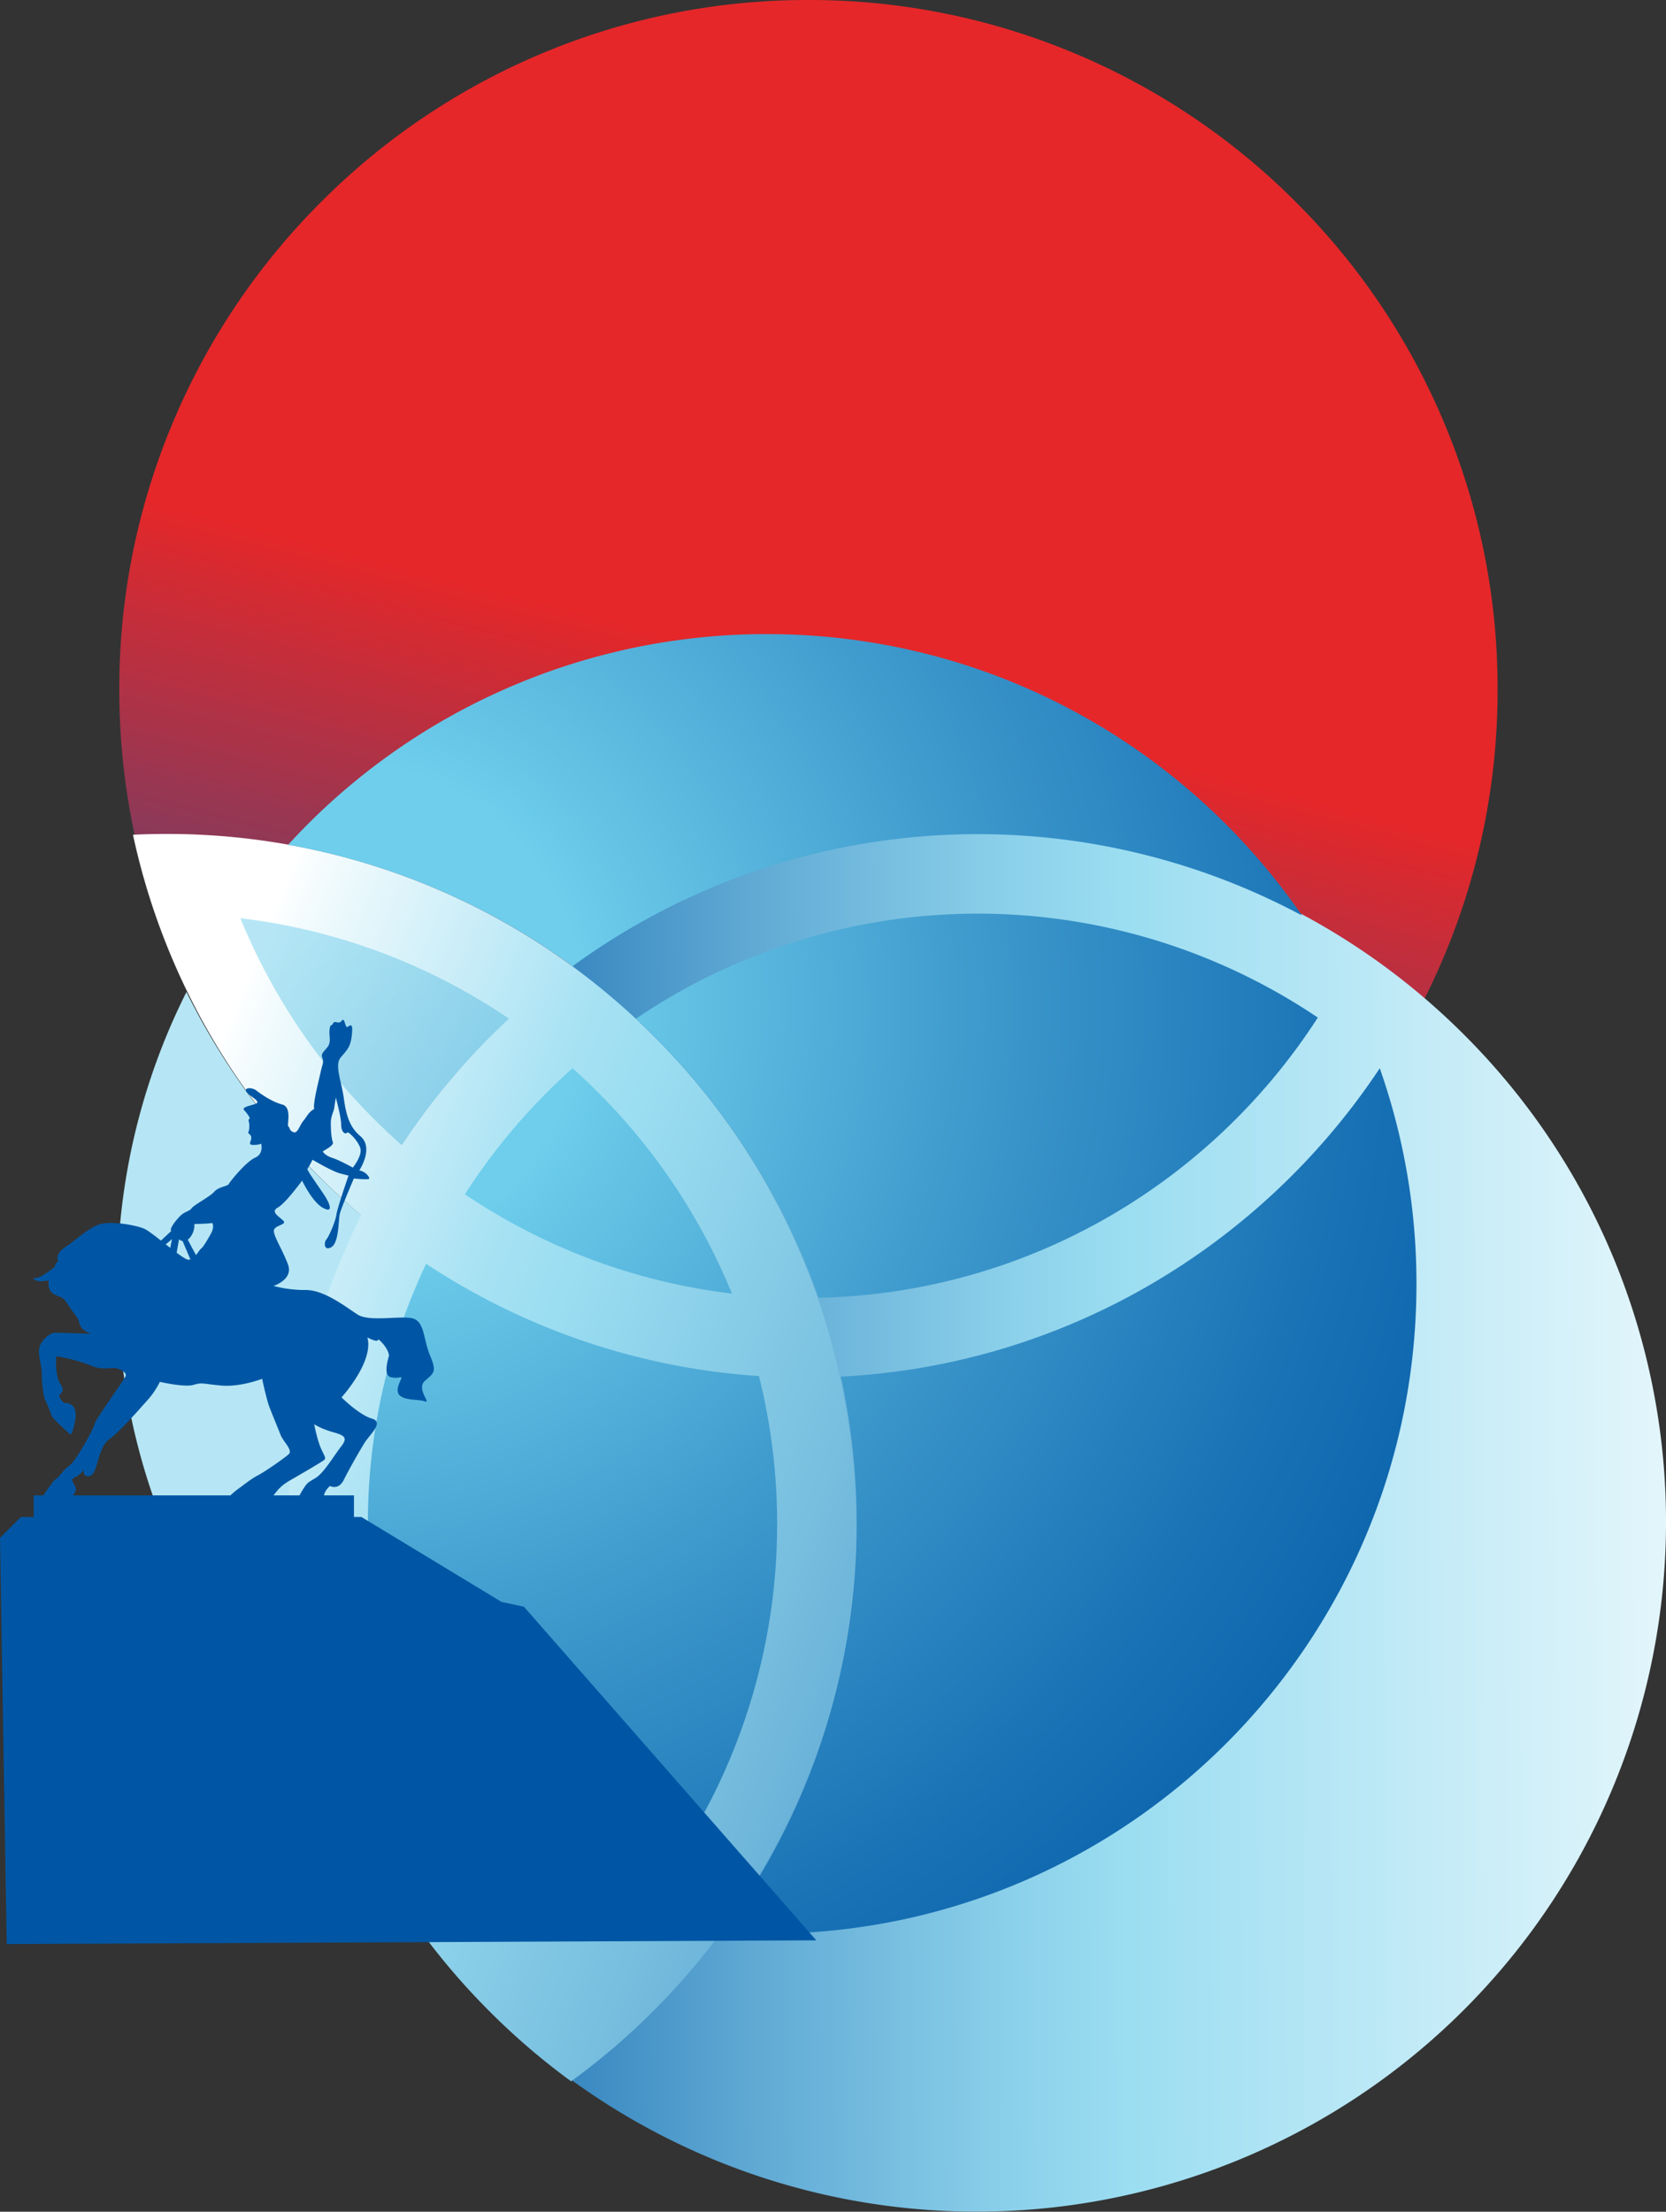
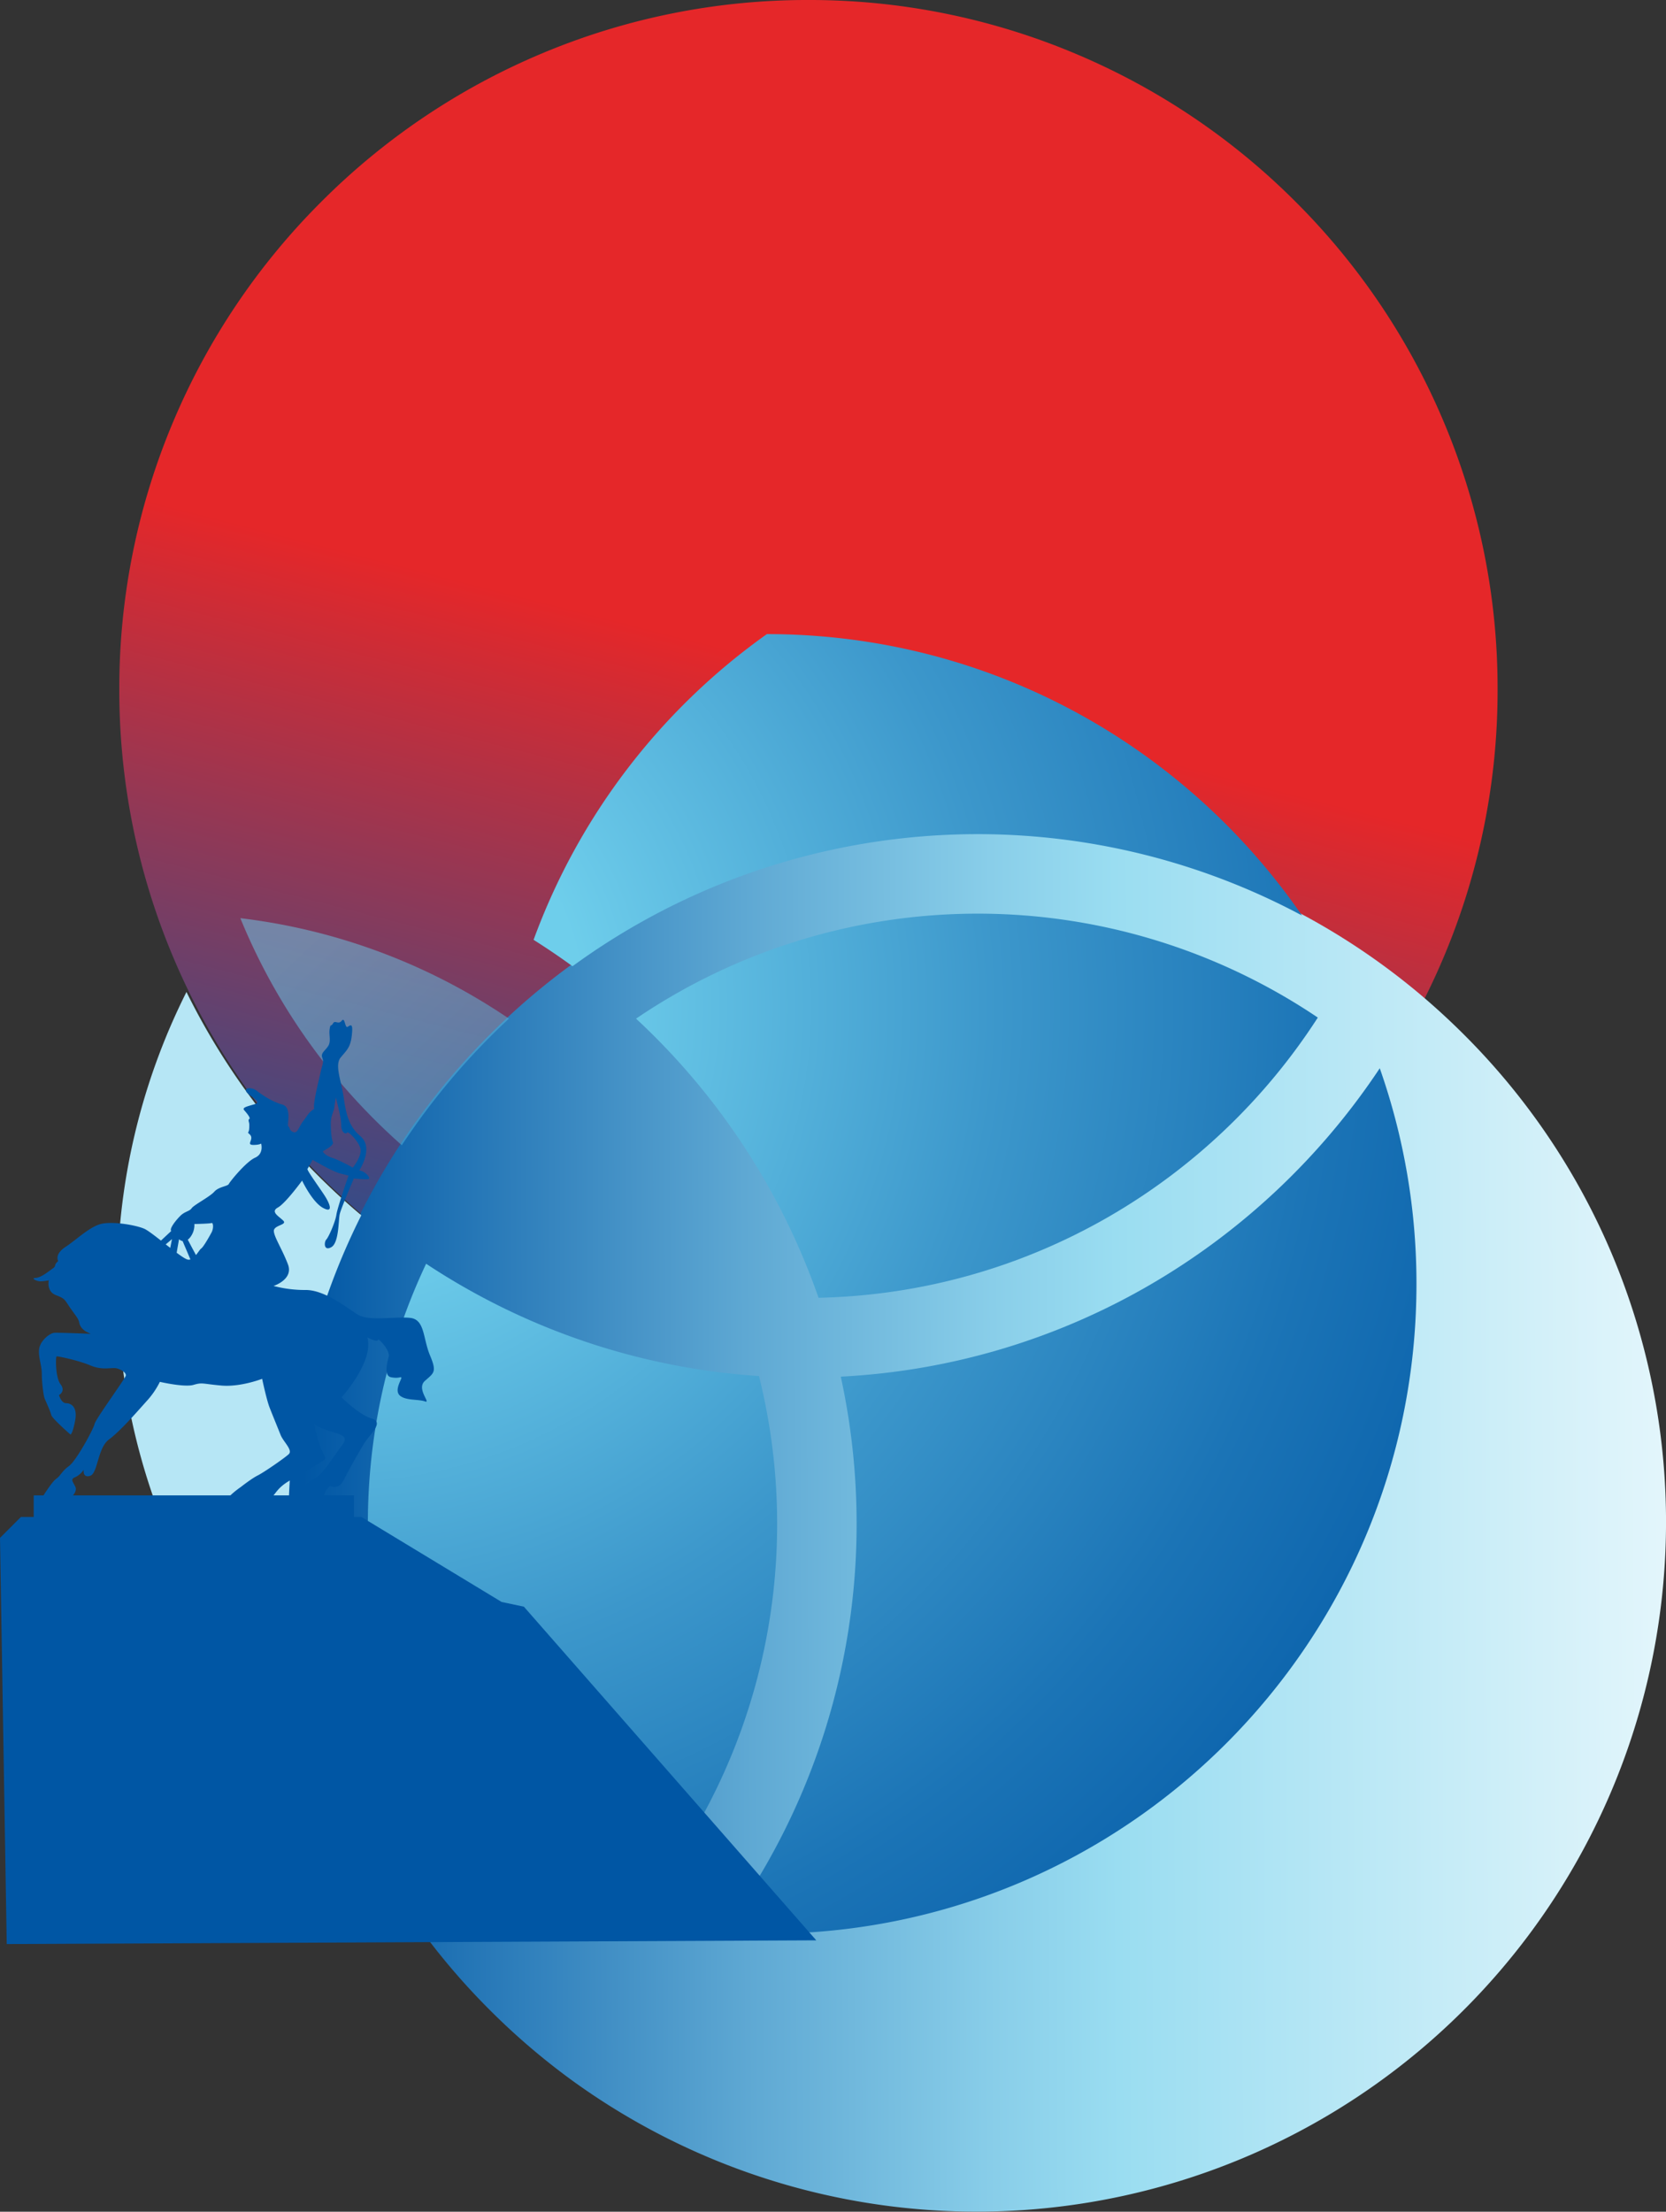
<svg xmlns="http://www.w3.org/2000/svg" id="Слой_1" data-name="Слой 1" viewBox="0 0 1031.49 1368.82">
  <rect x="0" y="0" width="1031.49" height="1368.82" fill="#333333" stroke="none" />
  <defs>
    <style>.cls-1{fill:url(#Безымянный_градиент_94);}.cls-2{fill:url(#Безымянный_градиент_62);}.cls-3{fill:url(#Безымянный_градиент_3);}.cls-4{opacity:0.5;fill:url(#Безымянный_градиент_124);}.cls-5{fill:#b6e6f5;}.cls-6{fill:url(#Безымянный_градиент_56);}.cls-7{fill:#0056a4;fill-rule:evenodd;}</style>
    <linearGradient id="Безымянный_градиент_94" x1="402.86" y1="-617.87" x2="158.49" y2="336.31" gradientUnits="userSpaceOnUse">
      <stop offset="0.47" stop-color="#e52729" />
      <stop offset="0.66" stop-color="#913856" />
      <stop offset="1" stop-color="#0056a4" />
    </linearGradient>
    <linearGradient id="Безымянный_градиент_62" x1="-148.23" y1="360.16" x2="947.04" y2="355.79" gradientUnits="userSpaceOnUse">
      <stop offset="0.11" stop-color="#0056a4" />
      <stop offset="0.17" stop-color="#186bb0" />
      <stop offset="0.36" stop-color="#5ea8d3" />
      <stop offset="0.5" stop-color="#89cee9" />
      <stop offset="0.57" stop-color="#9addf1" />
      <stop offset="1" stop-color="#fff" />
    </linearGradient>
    <linearGradient id="Безымянный_градиент_3" x1="-199.02" y1="215.24" x2="769.71" y2="607.96" gradientUnits="userSpaceOnUse">
      <stop offset="0.03" stop-color="#fff" />
      <stop offset="0.05" stop-color="#fff" />
      <stop offset="0.07" stop-color="#f3fbfd" />
      <stop offset="0.18" stop-color="#c3ebf7" />
      <stop offset="0.25" stop-color="#a5e1f3" />
      <stop offset="0.3" stop-color="#9addf1" />
      <stop offset="0.47" stop-color="#79c0e0" />
      <stop offset="0.85" stop-color="#2775b5" />
      <stop offset="1" stop-color="#0557a4" />
    </linearGradient>
    <linearGradient id="Безымянный_градиент_124" x1="-161.12" y1="-155.46" x2="1101.42" y2="1188.53" gradientUnits="userSpaceOnUse">
      <stop offset="0" stop-color="#6eceeb" />
      <stop offset="0.11" stop-color="#6eceeb" />
      <stop offset="0.21" stop-color="#50aed8" />
      <stop offset="0.33" stop-color="#338ec5" />
      <stop offset="0.46" stop-color="#1d75b7" />
      <stop offset="0.59" stop-color="#0d64ac" />
      <stop offset="0.73" stop-color="#0359a6" />
      <stop offset="0.89" stop-color="#0056a4" />
    </linearGradient>
    <radialGradient id="Безымянный_градиент_56" cx="-7.69" cy="38.92" r="891.55" gradientUnits="userSpaceOnUse">
      <stop offset="0" stop-color="#6eceeb" />
      <stop offset="0.17" stop-color="#6eceeb" />
      <stop offset="0.2" stop-color="#69c8e8" />
      <stop offset="0.46" stop-color="#3c97cb" />
      <stop offset="0.69" stop-color="#1b74b6" />
      <stop offset="0.88" stop-color="#075ea9" />
      <stop offset="1" stop-color="#0056a4" />
    </radialGradient>
  </defs>
  <path class="cls-1" d="M678.08-323.54a425.21,425.21,0,0,0-91.43-135.62A425.38,425.38,0,0,0,451-550.59a424.14,424.14,0,0,0-166.09-33.54,424.14,424.14,0,0,0-166.09,33.54A425.38,425.38,0,0,0-16.77-459.16,425.38,425.38,0,0,0-108.2-323.54a424.14,424.14,0,0,0-33.54,166.09,427.4,427.4,0,0,0,9.47,89.9A424.07,424.07,0,0,0-108.2,8.64,425.38,425.38,0,0,0-16.77,144.26q12.31,12.31,25.46,23.49a424,424,0,0,0,110.16,67.94,424,424,0,0,0,166.09,33.54c6.89,0,13.75-.15,20.58-.49A422.74,422.74,0,0,0,451,235.69a425.21,425.21,0,0,0,135.62-91.43A425,425,0,0,0,666.46,33.8q6.21-12.36,11.62-25.16a424,424,0,0,0,33.54-166.09A424,424,0,0,0,678.08-323.54Z" transform="translate(215.6 584.13)" />
  <path class="cls-2" d="M782.35,191.91A425.17,425.17,0,0,0,690.92,56.3Q678.61,44,665.46,32.8A426.41,426.41,0,0,0,138.51,12.67a429.87,429.87,0,0,0-51,43.63A425.26,425.26,0,0,0,7.69,166.75q-6.2,12.34-11.62,25.16a426.29,426.29,0,0,0,91.44,467.8A429.11,429.11,0,0,0,138,703,426.84,426.84,0,0,0,782.35,191.91Z" transform="translate(215.6 584.13)" />
-   <path class="cls-3" d="M304.52,268.74a423.28,423.28,0,0,0-24.07-76.19A425.52,425.52,0,0,0,189,56.93a430,430,0,0,0-50.5-43.26A425.12,425.12,0,0,0,53.4-34.5,424.14,424.14,0,0,0-112.69-68q-10.34,0-20.58.49A424.07,424.07,0,0,0-109.2,8.64,425.38,425.38,0,0,0-17.77,144.26q12.31,12.31,25.46,23.49-6.2,12.34-11.62,25.16a426.29,426.29,0,0,0,91.44,467.8A429.11,429.11,0,0,0,138,704a428.94,428.94,0,0,0,51-43.63,425.41,425.41,0,0,0,91.44-135.62A424.1,424.1,0,0,0,314,358.64,427.54,427.54,0,0,0,304.52,268.74Z" transform="translate(215.6 584.13)" />
  <path class="cls-4" d="M99.51,46.3a430.63,430.63,0,0,0-66.33,78.34q-9.94-8.79-19.25-18.24A378.41,378.41,0,0,1-66.8-15.88,375.12,375.12,0,0,1,75.5,31.29Q87.8,38.36,99.51,46.3Z" transform="translate(215.6 584.13)" />
  <path class="cls-5" d="M-37,358.9A424.65,424.65,0,0,0-9.5,509.71Q-16.4,503.5-23,497a402.34,402.34,0,0,1-77.15-467.2A429.52,429.52,0,0,0-11.08,150.85Q-1.77,159.73,8.09,168A424.27,424.27,0,0,0-37,358.9Z" transform="translate(215.6 584.13)" />
-   <path class="cls-6" d="M237.58,216.47A375.19,375.19,0,0,1,72.23,155,380.33,380.33,0,0,1,138.86,77,379.18,379.18,0,0,1,237.58,216.47Z" transform="translate(215.6 584.13)" />
  <path class="cls-6" d="M600.31,45.64C534.47,147.77,420.81,216.21,291.2,219.06A428,428,0,0,0,178.2,46.3a376.83,376.83,0,0,1,422.11-.66Z" transform="translate(215.6 584.13)" />
  <path class="cls-6" d="M661.39,210.49c0,222.12-180.06,402.18-402.18,402.18-9.29,0-18.51-.34-27.65-1a424.36,424.36,0,0,0,83.2-252.8,426.56,426.56,0,0,0-9.8-91C444.21,260.74,566,186.5,638.67,77A401.58,401.58,0,0,1,661.39,210.49Z" transform="translate(215.6 584.13)" />
  <path class="cls-6" d="M265.56,358.9A375.73,375.73,0,0,1,175,603.81,399.05,399.05,0,0,1,76,568.58,376.53,376.53,0,0,1,48.23,198,424,424,0,0,0,254.31,267.5,376.89,376.89,0,0,1,265.56,358.9Z" transform="translate(215.6 584.13)" />
-   <path class="cls-6" d="M590.53-17.52A425.67,425.67,0,0,0,138.86,13.87Q127.1,5.31,114.76-2.47a424.19,424.19,0,0,0-152-58.81A401.11,401.11,0,0,1,259.21-191.69c128.11,0,242.2,59.9,315.84,153.21Q583.12-28.27,590.53-17.52Z" transform="translate(215.6 584.13)" />
+   <path class="cls-6" d="M590.53-17.52A425.67,425.67,0,0,0,138.86,13.87Q127.1,5.31,114.76-2.47A401.11,401.11,0,0,1,259.21-191.69c128.11,0,242.2,59.9,315.84,153.21Q583.12-28.27,590.53-17.52Z" transform="translate(215.6 584.13)" />
  <polygon class="cls-7" points="20.87 925.49 219.16 925.49 219.16 938.85 223.75 938.85 310.58 991.45 324.36 994.37 505.39 1200.86 4.17 1203.16 0 951.79 12.94 938.85 20.87 938.85 20.87 925.49 20.87 925.49" />
  <path class="cls-7" d="M-193.54,206.74c3.33,0,8.75-4.58,10.83-6s.21-1.88,3.13-4.38c-.83-1.87-1-5.2,4.79-8.95S-161,175.91-154,173.62s22.5.42,27.71,2.71c2,.88,6,3.93,10.35,7.34l6.33-5.91a1.82,1.82,0,0,1-.23-.6c-.21-1.67,2.92-5.83,5.83-8.75s5.63-2.71,7.09-4.79,11.25-7.08,14-10.21,8.33-3.33,9-4.79,10.63-13.75,16.25-16.25,3.75-8.75,3.75-8.75-1,.84-4.79.84S-60,122.38-60,120.08s-2.5-2.7-1.88-3.54.63-2.91.63-4.58-1-2.92,0-3.54-1.67-3.75-3.13-5.42,1.46-2.29,6.46-3.75-2.91-4.58-5-7.5,3.34-3.12,6.25-.83,9.58,6.88,15.83,8.54,2.71,12.92,3.75,13.54.42,2.5,3.13,3.54,3.54-3.75,6.25-7.08,2.91-5,6.66-7.29c-1-2.92,2.92-17.92,4-22.92s2.08-5.83,1-8.74,1.46-4,3.54-7.09.42-6.87,1-10.62.83-1.25,2.08-3.54,3.33,1,5.41-1.67,1.88,5,3.75,3.75,3.34-2.29,2.5,5.21-2.91,9-6.87,13.75.42,14.58,1.87,25S.61,113.21,7.48,119s2.71,15.83-.62,21.25c4,.62,6.87,4.58,6,5.21s-9.38-.21-9.38-.21-7.91,18.33-8.75,22.08-.41,17.71-5.2,20.41S-15,184.45-13.56,183s5.63-11,6.25-15.41,7.5-24.16,7.5-24.16l-5-1.26c-5-1.25-17.29-8.54-17.29-8.54a57.76,57.76,0,0,1-3.12,5.63c-.63.62,6.87,10.83,10.41,16.25S-9,167-15.64,163.41s-12.92-16.87-12.92-16.87-10.2,14-15,16.66.63,5.42,3.34,8.13-6,2.71-5.83,6.46,5.2,11.25,8.74,20.62-8.95,13.33-8.95,13.33a76.54,76.54,0,0,0,20,2.5c11.67,0,25.21,10.83,32.08,15.21s23.75,1,32.71,2.08,7.71,12.71,12.08,23.12,2.5,10.83-3.12,15.83,4.16,14.17,0,12.71-11.67-.42-15.42-3.54.83-9.79.83-11-1.25.62-6.45-.42S25,256.11,25.19,255.07s-.84-4.79-4.79-8.75,1.25,2.29-8.55-2.71c4.17,15-16,37.08-16,37.08s10.83,10.83,18.74,13.12S13.31,303.61,10,309s-9.37,16-12.71,22.71-8.57,3.84-8.57,3.84-3.83,2.94-3.83,7.07-2.36,9.13-2.36,9.13c-7.27,1.09-17.73-4.21-16.07-5.46s3.54-5.63,6-9.38,2.5-3.33,7.5-6.45S-8.77,316.73-4.39,311.1s2.08-6.87-5.42-9-11.25-4.8-11.25-4.8,1.88,10.21,4.58,15.84,3.13,5.41-.2,7.5-9.59,5.83-19.38,11.45S-45,342.35-49.6,343.6s-5.83-2.29-10.83-1-2.5,2.08,0,4.16-.62,6.46-2.5,7.92-18.12.21-18.12.21,3.75-8.13,6.25-11.46,8.33-7.29,8.33-7.29S-59.8,330.89-56,329s16.45-10.63,19.16-13.13-3.33-7.7-5-11.87-5-12.29-6.87-17.08-4.59-17.71-4.59-17.71-13.33,5.21-25.2,4.17-11.67-2.08-17.29-.42-20.83-1.87-20.83-1.87A50.58,50.58,0,0,1-124.8,283c-5.62,6.25-16.24,18.54-23.33,23.75s-6.87,21-11.66,22.5-4-3.75-4-3.75a12.81,12.81,0,0,1-5.21,4.58c-3.12,1.25-1.66,2.5,0,5.83s-2.91,6.87-3.33,7.5-17.5-.21-17.5-.21,6.25-10.2,9-12.08,3.33-4.58,7.91-7.91,15.21-22.92,15.84-26,19.16-28.33,19.37-30-2.08-3.33-5.21-4.37-8.75,1.45-16.66-1.88-20.42-5.83-21-5.62-.84,12.91,2.5,17.29-1,6.66-1,6.66,1.45,5,4.37,5,7.29,2.09,5.62,10.83-2.91,8.55-2.91,8.55-11.46-10-11.87-12.09-3.55-8.75-4.17-10.41-1.67-9.59-1.67-15-2.29-10.42-1.66-15.42,6.45-9.79,9.37-10,22.5.62,22.5.62l-2.92-1.46s-3.33-1.87-4-5-1.46-3.54-5.41-9.16-3.13-6-9.17-8.34-4.37-9.16-4.37-9.16a27.22,27.22,0,0,1-5.21.62c-2.5,0-6.25-2.08-2.92-2.08ZM-9.69,132.55c4.08,1.25,12.55,5.95,12.55,5.95s5.8-7.21,4.7-11.76-7.68-11.13-8.31-9.87S-4.36,117-4.36,112-7.65,95.55-7.65,95.08c0,0-.62,3.45-.94,6.11s-2.19,5.33-2.19,9.72.31,9.41,1.25,11.76-6,5.33-6.11,5.8,1.88,2.82,6,4.08Zm-99.39,50.16S-111,184.38-113,186l2.8,2.19,1.09-5.46Zm18,5.91c1.46-1,5-7.29,6.46-10s1-6.25,0-5.83-10.63.62-10.63.62a12.28,12.28,0,0,1-2.08,7.5,8.48,8.48,0,0,1-2,2.18c1.22,2.37,3.32,6.3,5.06,9.53,1.37-1.64,2.44-3.47,3.18-4ZM-99,195.49a3.47,3.47,0,0,0,1.29-.17c-1.6-3.78-3.67-8.63-4.84-11.38l-.61-.11a5.71,5.71,0,0,1-1.58-1c-.51,2.82-1.08,6-1.48,8.37,3.3,2.45,6,4.23,7.22,4.29Z" transform="translate(215.6 584.13)" />
</svg>